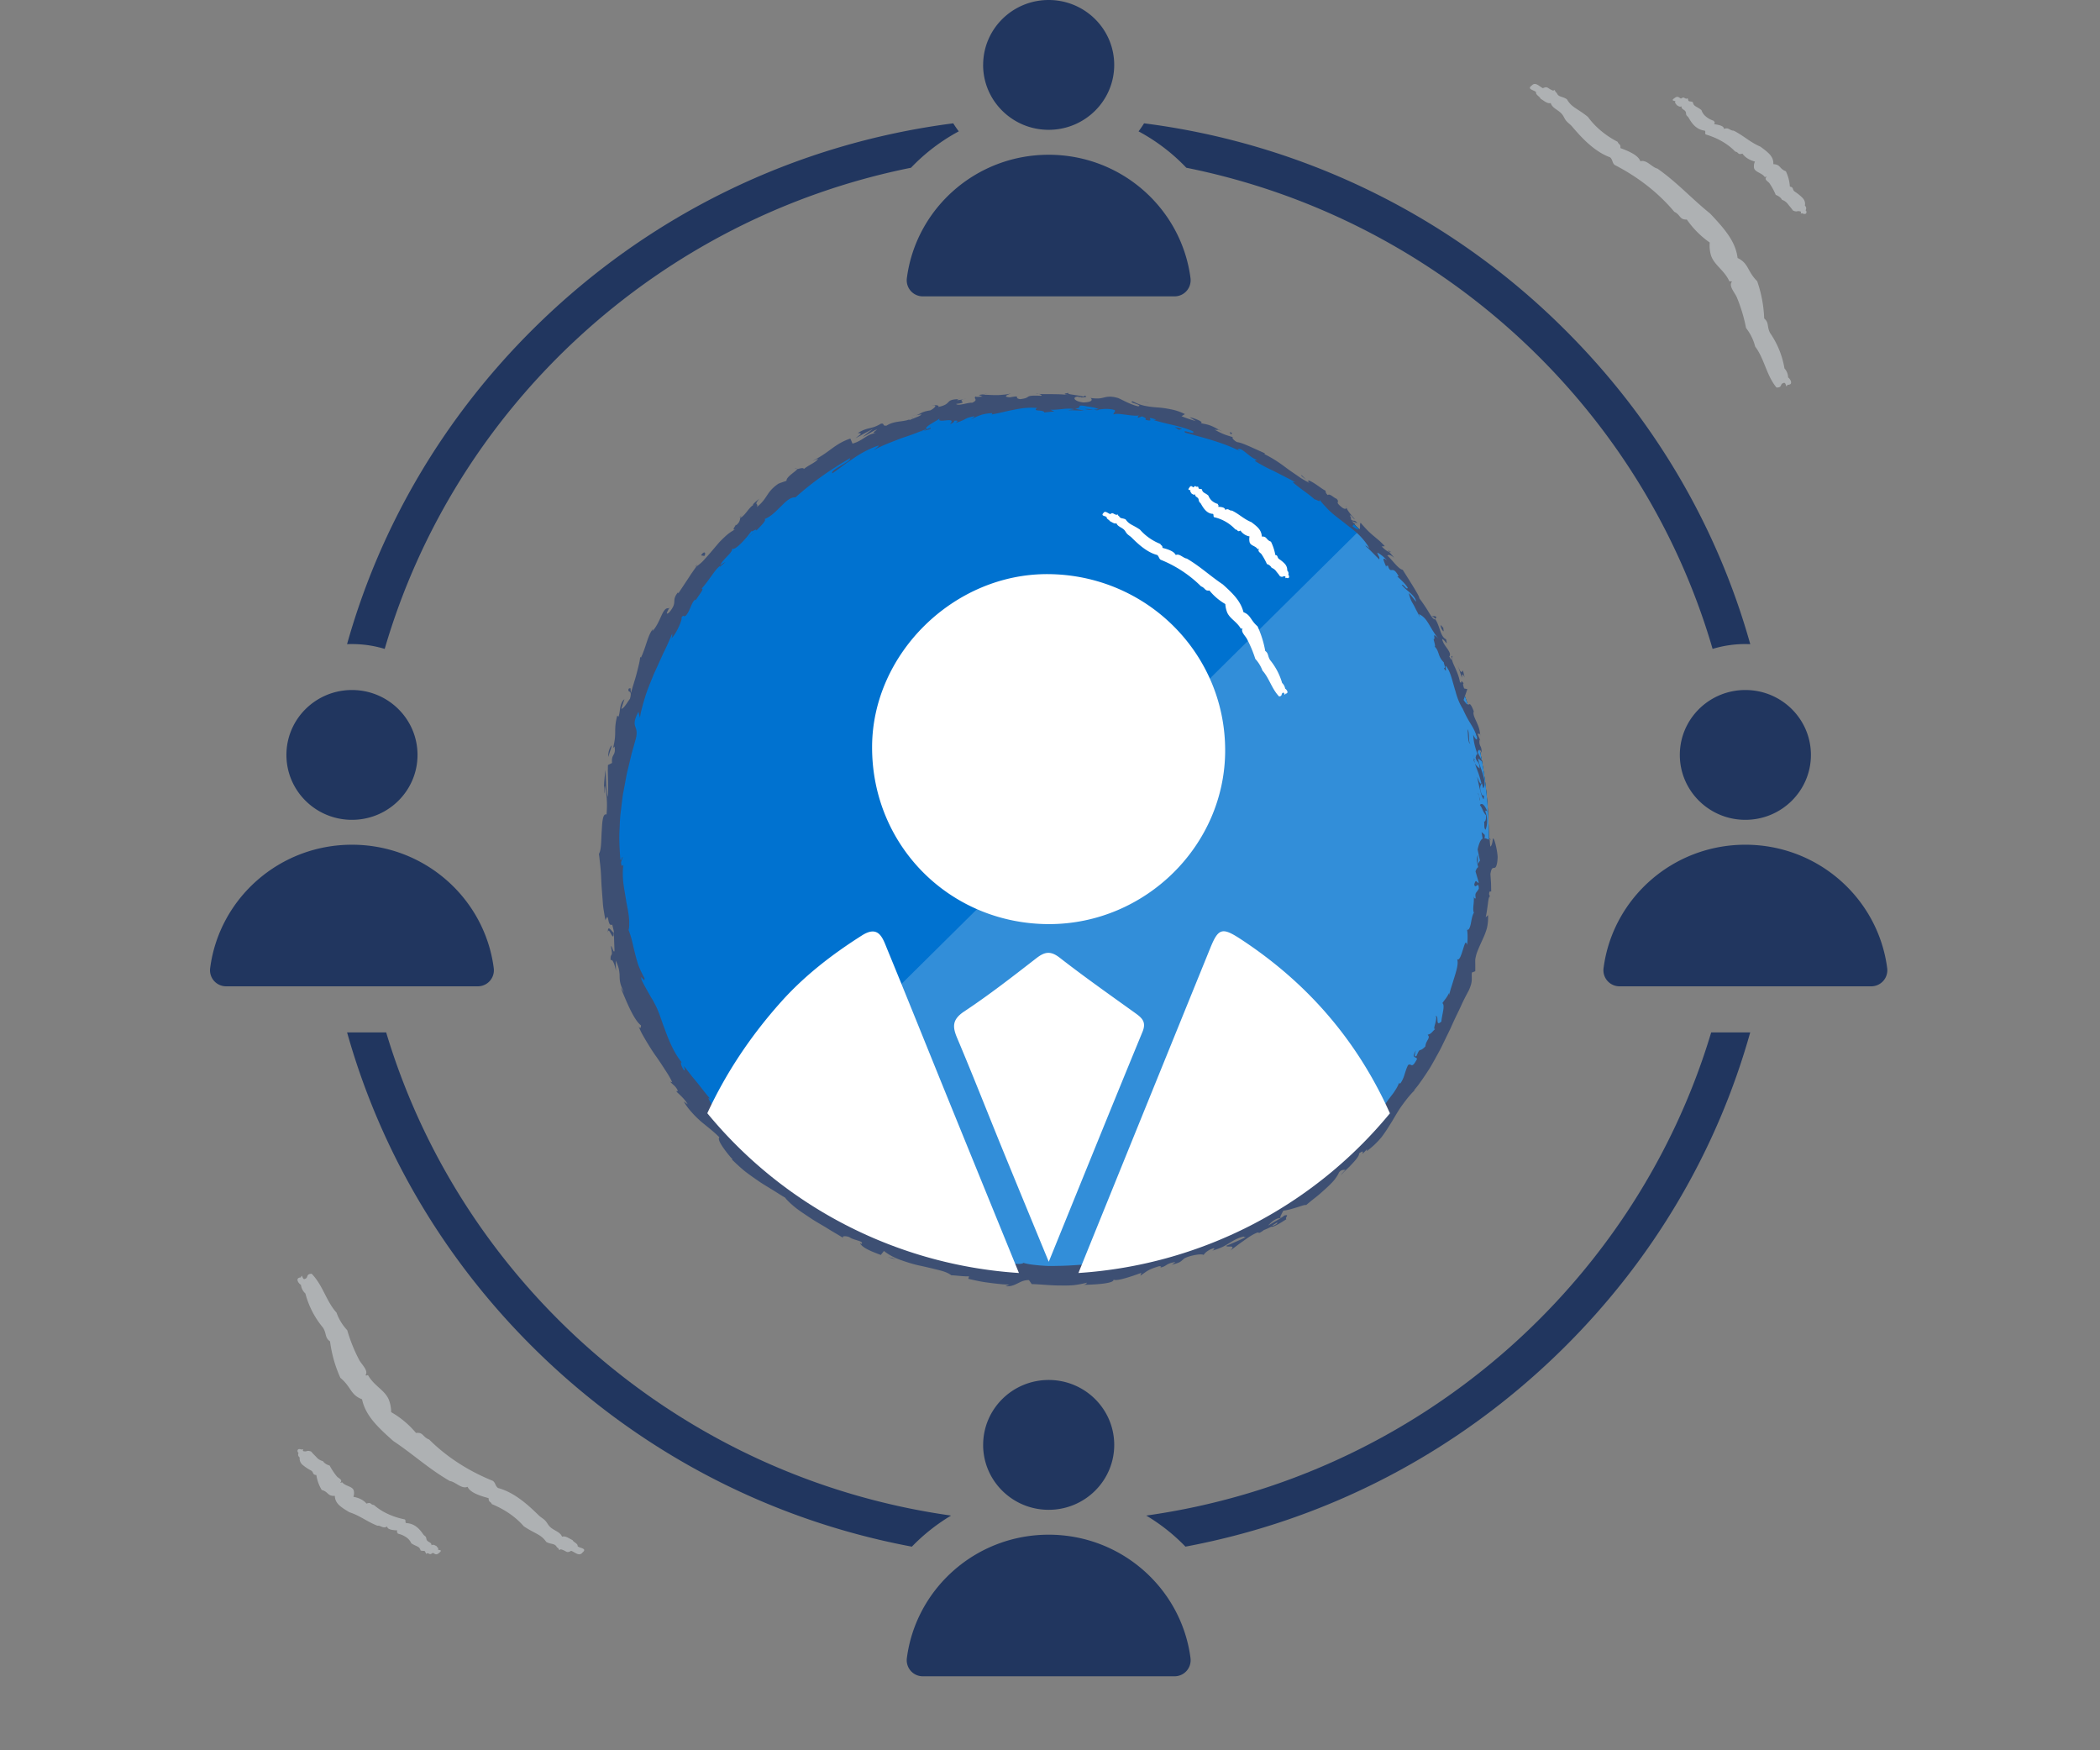
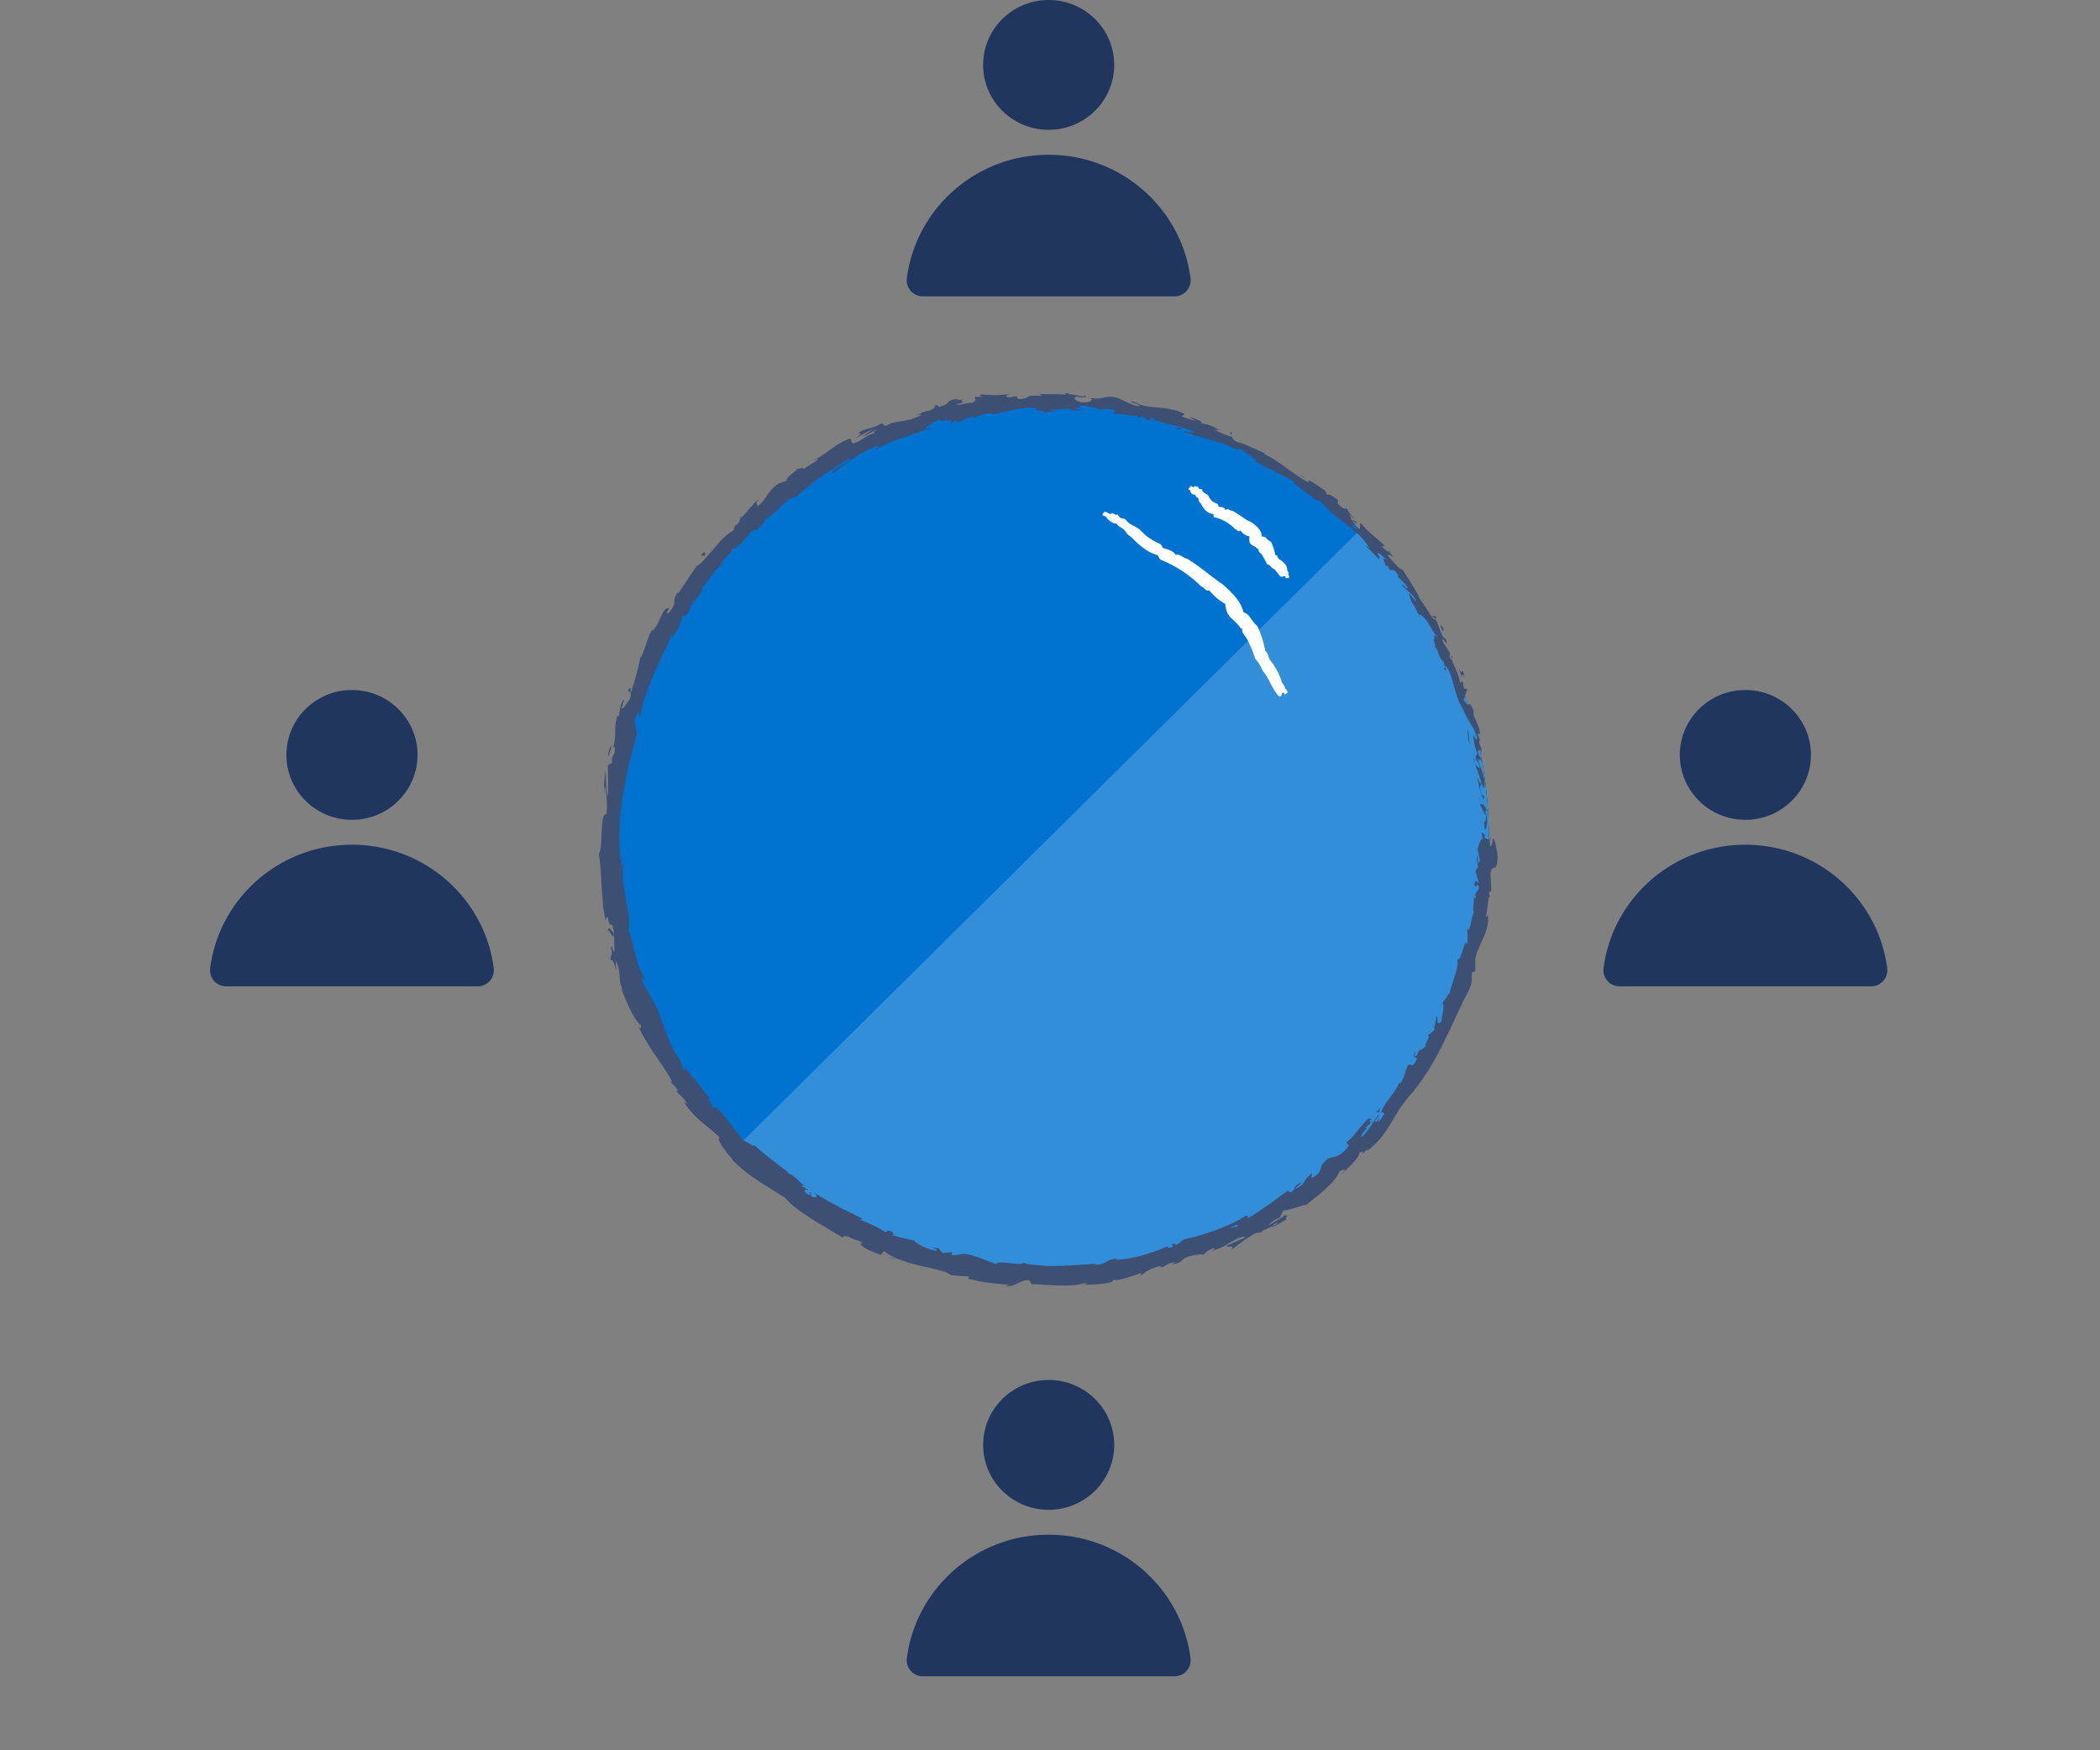
<svg xmlns="http://www.w3.org/2000/svg" width="120" height="100" fill="none" viewBox="0 0 120 100">
  <rect x="0" y="0" width="120" height="100" fill="#808080" stroke="none" />
-   <path fill="#AEB1B3" fill-rule="evenodd" d="M88.168 5.039c.292-.14.242.022.591.141.137-.102.064.067.198.123.092.263.32.187.582.37.27.472.57.499 1.197 1.003.423.583 1.006 1.066 1.704 1.428.054.171.177.103.154.356.37.139 1.021.382 1.139.753.369-.107.642.339.983.422 1.145.806 1.945 1.713 3.005 2.564.89.941 1.455 1.624 1.57 2.54.644.312.536.741 1.121 1.33a7.31 7.31 0 0 1 .399 2.126c.291.246.145.452.332.82.431.628.706 1.311.826 2.033a.79.79 0 0 1 .209.52c.089.034.355.427-.038.418-.106.271-.052-.198-.235-.1-.202.052-.047.268-.394.254-.585-.72-.687-1.643-1.216-2.34a2.83 2.83 0 0 0-.52-1.058 9.042 9.042 0 0 0-.526-1.75c-.114-.274-.476-.64-.29-.888.038-.049-.137-.038-.128-.011-.299-.668-.867-.93-1.06-1.5a1.988 1.988 0 0 1-.072-.736 5.279 5.279 0 0 1-1.308-1.313c-.431.014-.348-.268-.715-.442-.9-1.074-2.06-1.986-3.413-2.68-.15-.136-.1-.299-.262-.436-.933-.34-1.68-1.188-2.152-1.74-.115-.142-.258-.225-.362-.358-.104-.132-.139-.267-.244-.382-.21-.239-.55-.33-.629-.619-.202.052-.393-.14-.581-.246-.046-.135-.294-.22-.256-.374-.094-.123-.554-.164-.257-.374.22-.244.437.048.648.146zm7.885.593c.213-.125.15-.012.329.01.113-.081.028.036.09.048-.013.15.154.073.264.149.04.253.223.23.49.452a.78.78 0 0 0 .253.365c.128.11.28.19.466.252-.008.092.092.035.005.185.198.031.576.085.559.274.275-.113.34.103.554.096.579.29.928.656 1.531.915.458.337.766.569.738 1 .444.027.317.253.717.407.134.282.213.578.229.876.24.041.123.169.272.28.16.107.309.22.436.35.136.13.185.292.15.454a.236.236 0 0 1 .073.131.235.235 0 0 1-.034.142c.082.033.099.311-.196.166-.197.061.05-.087-.139-.111-.176-.042-.133.067-.388-.048-.122-.176-.191-.241-.267-.34a.715.715 0 0 0-.358-.27c-.063-.123-.192-.22-.356-.281a3.572 3.572 0 0 0-.364-.671c-.076-.1-.322-.207-.159-.357.035-.036-.107.01-.098.018-.167-.259-.559-.274-.621-.53a.628.628 0 0 1 .054-.363c-.31-.08-.572-.243-.713-.453-.304.078-.194-.083-.414-.116-.407-.431-.992-.774-1.684-.98-.07-.06.014-.158-.055-.216-.525-.068-.765-.464-.921-.735-.037-.069-.108-.102-.134-.163-.026-.068-.008-.146-.046-.195-.064-.118-.254-.135-.228-.297-.133.054-.199-.037-.29-.079.006-.071-.13-.097-.057-.196-.027-.061-.306-.027-.057-.195.206-.16.266-.01.37.026zM32.637 88.603c-.278.167-.243 0-.601-.087-.127.114-.07-.061-.208-.105-.116-.254-.335-.157-.613-.315-.312-.446-.612-.446-1.283-.892-.473-.542-1.098-.97-1.826-1.268-.069-.166-.185-.088-.185-.341-.381-.105-1.051-.289-1.201-.647-.359.14-.67-.28-1.018-.333-1.213-.7-2.091-1.53-3.224-2.282-.97-.858-1.595-1.487-1.791-2.388-.67-.254-.601-.69-1.237-1.224a7.313 7.313 0 0 1-.59-2.082c-.311-.219-.184-.437-.404-.787a5.026 5.026 0 0 1-1.005-1.95.787.787 0 0 1-.255-.499c-.092-.026-.393-.394 0-.42.081-.28.07.193.243.079.197-.07.023-.271.37-.289.647.665.832 1.575 1.421 2.222.128.367.336.708.613 1.006a9.05 9.05 0 0 0 .682 1.696c.139.263.532.595.37.857-.035.053.138.027.127 0 .358.639.948.849 1.19 1.4.093.236.139.48.139.726a5.25 5.25 0 0 1 1.421 1.19c.428-.053.37.235.752.375.993.989 2.23 1.793 3.64 2.362.162.122.127.288.3.41.96.254 1.78 1.033 2.3 1.54.128.131.278.201.393.323.116.123.162.254.278.36.23.218.578.279.682.559.196-.07.404.105.6.192.058.131.313.193.29.35.104.114.566.114.288.35-.196.262-.439-.009-.658-.088zm-7.908.119c-.201.145-.148.027-.328.02-.106.092-.032-.033-.095-.04 0-.15-.16-.058-.275-.124-.064-.249-.244-.21-.53-.406a.78.78 0 0 0-.285-.34 1.367 1.367 0 0 0-.486-.21c0-.092-.095-.026-.021-.183-.201-.013-.582-.033-.582-.223-.264.138-.349-.072-.56-.046-.603-.236-.984-.57-1.608-.773-.486-.295-.814-.498-.825-.93-.444.013-.338-.223-.75-.34a2.327 2.327 0 0 1-.307-.852c-.244-.02-.138-.157-.297-.256a2.641 2.641 0 0 1-.465-.307.472.472 0 0 1-.19-.44.23.23 0 0 1-.085-.124.231.231 0 0 1 .021-.144c-.084-.026-.127-.301.18-.183.19-.079-.042.091.148.098.18.026.127-.078.392.013.137.164.211.223.296.315.084.104.211.19.38.235.074.118.212.203.381.25.116.222.254.432.423.635.085.091.338.176.19.34-.031.04.106-.02.096-.026.19.242.581.223.666.472a.625.625 0 0 1-.021.366c.317.053.592.19.75.387.297-.105.201.065.424.078.444.394 1.057.682 1.766.826.074.052 0 .157.074.21.529.02.803.392.983.648.043.065.117.092.148.15.032.066.021.145.064.19.074.112.264.112.254.276.127-.066.2.02.296.052 0 .072.137.085.074.19.031.059.306 0 .074.19-.19.177-.265.033-.37.006z" clip-rule="evenodd" />
  <path fill="#000" d="M59.924 72.787c13.889 0 25.148-11.148 25.148-24.9 0-13.752-11.26-24.9-25.148-24.9s-25.147 11.148-25.147 24.9c0 13.752 11.26 24.9 25.147 24.9z" />
  <path fill="#0072D0" d="M59.924 72.787c13.889 0 25.148-11.148 25.148-24.9 0-13.752-11.26-24.9-25.148-24.9s-25.147 11.148-25.147 24.9c0 13.752 11.26 24.9 25.147 24.9z" />
  <path fill="#328ED9" d="M85.072 47.887c0 13.753-11.26 24.9-25.147 24.9a25.197 25.197 0 0 1-17.782-7.293l35.564-35.213c4.55 4.506 7.365 10.73 7.365 17.606z" />
  <path fill="#3D4F73" d="M84.717 47.887c.046.082.15.035.124-.19l-.18-.158.056.348zm.275-1.525c-.107-.261-.279-.553-.428-.37.188.248.123.314.346.585.03.224-.046.397-.11.36.048.079-.03.35.084.469.064-.148.095-.316.095-.496a1.488 1.488 0 0 0-.106-.558c.034-.084.085-.007.119.01zM74.644 27.404l.107.1a.586.586 0 0 0-.107-.1zm-13.029-4.695c.107.003.153-.01.16-.025-.1.002-.183.007-.16.025zm-2.405-.237c.052.003.097.005.145.009-.057-.014-.112-.023-.144-.01zm15.434 4.932l-.273-.26c-.055.032.131.145.273.26zM84.2 43.409c.02.072.049.132.079.184l-.051-.177a.216.216 0 0 1-.029-.007zM79.303 31.43l.074.085a.642.642 0 0 0 .117.027l-.191-.113zm2.775 3.833c-.048-.097-.197-.055-.273-.057a.38.38 0 0 1 .205.15c.027-.013.048-.04.068-.093zm2.502 7.01l.05.124c-.013-.033-.032-.087-.05-.124zm-7.644-13.287a.093.093 0 0 0 .001-.063c-.01.015-.01.036-.001.063zm6.861 24.1c.008.005.016.002.025.005-.009-.027-.017-.037-.025-.005zm1.314-5.199l.005.07a.258.258 0 0 0 .078.014l-.083-.084zM54.775 22.772h.019c.103-.034.044-.021-.019 0zM34.742 53.285c.027-.47.335.684.326-.013-.042.076-.368-.56-.326.013zm49.456-9.997a4.839 4.839 0 0 1-.036-.185.88.88 0 0 0 .036.185zm-49.13 9.979l-.002-.067c.002.028.002.044.002.067zM45.41 26.783a.3.3 0 0 0 .123-.007c-.013-.009-.043-.012-.123.007zm6.913-3.08l-.184.04c.076-.01.134-.026.184-.04zm-9.858 5.687c-.081.062-.12.07-.207.18a.21.21 0 0 0 .042-.016.392.392 0 0 1 .165-.163zm-2.752 2.991c.023-.01.046-.026.07-.04l.075-.106-.145.146zm38.916 31.194a.646.646 0 0 1 .222-.05c-.123-.024.227-.479-.222.05zm5.651-20.184c-.04-.016-.065-.045-.083-.103.01.044.022.086.03.126.025.009.046.007.054-.023zm-41.124-13.04l-.465.408c.137-.108.305-.257.465-.408zm9.989 40.886l.141.02a.328.328 0 0 0-.142-.02zM41.457 32.112c-.111.05-.212.118-.308.195-.007.027-.02.055-.018.08l.326-.275z" />
  <path fill="#3D4F73" d="M78.851 63.524h-.001s0 .002.001 0z" />
  <path fill="#3D4F73" d="M80.913 60.005c-.296.504.027.335.06.502-.335.624-.3.199-.514.346-.097.197-.152.392-.21.57a1.66 1.66 0 0 1-.222.468c-.041.002-.087.046-.077-.037a1.792 1.792 0 0 1-.188.383 5.872 5.872 0 0 1-.136.209 13.03 13.03 0 0 1-.16.209c-.216.282-.43.578-.53.85a.184.184 0 0 1-.085.023c.133-.004.22.049.262.107-.174.203-.236.456-.399.45.112-.122.082-.166.101-.25l-.143.247c-.305.07.204-.33.099-.417-.156.224-.31.48-.466.718-.164.23-.332.437-.495.57-.19-.061.635-.746.131-.453l.248-.209.238-.22c-.538.183.271-.28-.254-.141a6.014 6.014 0 0 0-.195.205 5.529 5.529 0 0 0-.397.458c-.149.183-.286.378-.615.643-.068.202.149.062.08.265-.189.24-.346.381-.483.467-.138.085-.26.113-.369.14-.22.048-.4.075-.658.452-.1.236-.03.465-.605.76l.045-.29c-.328.243-.376.373-.444.489-.065.118-.143.227-.537.42.08-.153.49-.427.374-.374-.548.19-.255.32-.606.569l-.176-.099c-.18.123-.362.253-.544.39-.185.135-.367.283-.564.413-.39.265-.786.553-1.219.778.023-.072.146-.197-.083-.143-.131.08-.266.157-.402.232-.07.037-.139.076-.21.113l-.218.1a19.75 19.75 0 0 1-.894.374c-.306.103-.615.2-.915.293-.149.05-.3.088-.45.123l-.438.105-.378.29c-.1.032-.207-.012-.106-.07-.458.068.005.1-.188.218-.25.08-.358.008-.211-.081-.73.377-2.189.823-3.063.797l.158-.074c-.332.03-.51.118-.681.215a1.007 1.007 0 0 1-.658.138l.115-.042c-.727.037-1.488.116-2.21.121-.18.004-.358.009-.532.005a12.964 12.964 0 0 1-.507-.033c-.328-.033-.635-.061-.906-.146-.112.104-.468.051-.81.013-.343-.032-.667-.093-.733.061-.402-.128-.54-.198-.723-.267-.181-.075-.401-.158-.962-.307-.301-.063-.49.098-.874.046l.029-.16-.55.049c-.075-.08-.148-.17-.22-.258l-.357-.056c.135.047.273.152.242.191a3.191 3.191 0 0 1-.855-.28c-.248-.127-.42-.26-.413-.301l-.651-.146c-.218-.047-.43-.116-.646-.172.052-.051.266.01.445.035-.718-.102-.056-.205-.714-.3.067.065-.08.072-.107.096a4.32 4.32 0 0 0-.63-.358c-.262-.13-.563-.239-.813-.348l.142-.052a15.778 15.778 0 0 0-.67-.344c-.114-.057-.231-.113-.348-.17l-.35-.187c-.234-.125-.475-.248-.71-.381a37.45 37.45 0 0 1-.7-.43c.304.254.124.37-.163.21l-.014-.212c-.238-.025.25.235-.186.112-.332-.25-.117-.32.108-.23l-.443-.238c.005-.058.117-.014.179-.05-.229-.033-.605-.625-.942-.669l.009-.058c-.216-.168-.404-.31-.576-.437l-.467-.369c-.147-.115-.289-.226-.436-.344-.147-.12-.291-.256-.456-.405-.115.094-.348-.169-.628-.27-.212-.254-.425-.535-.652-.82-.226-.287-.449-.598-.717-.89-.416-.379-.202-.045-.43-.184.08-.117-.425-.73-.091-.469-.31-.361-.488-.607-.699-.869a17.981 17.981 0 0 0-.353-.428l-.464-.597c.024.138.083.277.003.237-.138-.174-.223-.452-.15-.459l.044.04c-.445-.523-.754-1.255-1.006-1.959-.138-.348-.241-.699-.37-1.008a4.191 4.191 0 0 0-.206-.437 2.347 2.347 0 0 0-.224-.376l.036.05-.275-.489-.137-.248-.126-.252c-.143-.494.196.258.153-.13a5.532 5.532 0 0 1-.353-.745 8.837 8.837 0 0 1-.19-.678c-.115-.434-.177-.85-.363-1.315a1.36 1.36 0 0 0 .035-.353 3.3 3.3 0 0 0-.021-.427 6.569 6.569 0 0 0-.075-.477c-.031-.165-.069-.337-.093-.513-.057-.35-.123-.708-.16-1.043-.023-.337-.027-.653.018-.913l-.09.065c-.114-.26.026-.324.045-.52-.072.03-.078.291-.133.13-.037-.564-.08-1.138-.042-1.718.016-.29.02-.58.053-.87l.106-.872c.016-.145.04-.29.07-.433l.08-.432c.054-.288.102-.576.178-.859l.203-.848.234-.834c.103-.406.028-.548-.029-.717-.053-.166-.074-.358.183-.84l.085.342c.018-.106.034-.213.057-.318l.08-.313c.055-.207.117-.416.18-.621.132-.413.307-.814.467-1.217l.535-1.18c.194-.383.362-.775.527-1.163-.014.105.029.132-.046.278.279-.25.656-1.126.57-1.188.152-.212.113-.001.246-.108.257-.255.34-.84.56-.92.036-.015-.025.103-.053.163.082-.223.639-.864.39-.771.208-.239.385-.481.552-.713.168-.23.317-.457.521-.615.094-.35.764-.763.674-.987.149.195.897-.67 1.124-1.013-.046.144.305-.184.26-.003.32-.32.615-.615.471-.657.415-.165.688-.488.963-.75.27-.265.502-.51.809-.493 1.009-.906 2.057-1.621 3.12-2.238.017.058-.049.127-.155.199-.106.072-.252.151-.39.237-.28.169-.548.33-.461.425.237-.163.447-.318.642-.467a31 31 0 0 1 .58-.4 5.945 5.945 0 0 1 1.32-.69c.286-.094-.113.163-.187.242.503-.293 1.037-.47 1.543-.675.257-.087.512-.172.76-.263.124-.046.247-.095.37-.144.122-.046.244-.091.363-.142.003.023-.098.075-.194.12.194-.062.465-.094.414-.19l-.183.082c-.362-.06.694-.537.711-.625-.262.378 1.025-.155.577.35.126-.05.278-.138.232-.2.2-.025.27.003.09.127.174-.054.288-.1.371-.137.083-.033.135-.063.186-.09.101-.054.195-.1.523-.155.007.052-.122.094-.177.166.31-.158.628-.328 1.194-.346-.03.036.04.069-.126.088.477-.068.876-.193 1.296-.268.21-.043.422-.083.65-.11a4.1 4.1 0 0 1 .738-.006c-.306.235.364.065.42.261.189-.028.379-.044.568-.056l-.227-.102c.497.021.946-.126 1.373-.031-.126.015-.25.037-.374.061.312-.007.622.018.936.025l-.523-.114c.513-.064-.039-.253.628-.148-.139.012.505.033.75.191h-.002c.254-.031.518-.064.881.03.087.074-.11.206-.053.255.133-.067.424-.021.722.018.3.042.608.075.777.03-.11.017-.137.117-.108.145l.228-.084c.219.093.247.121.192.193.674.18-.16-.291.624-.003-.065-.004-.04.022-.177.012.793.253 1.578.339 2.282.653.148.258-.647-.165-.457.074 1.051.291 2.216.574 3.162 1.074l-.169-.108c.257-.183.65.477 1.185.614-.124-.049-.225.053-.18.042a8.35 8.35 0 0 0 1.017.546c.188.095.385.197.598.306.21.112.447.218.682.363l-.152-.019c.31.304.911.67 1.247.99.152.029.354.2.292.02.108.15.227.284.35.41.117.133.24.252.37.364.257.225.534.418.791.627.26.206.529.399.756.627.227.23.43.478.587.762-.107-.109-.297-.216-.213-.13.271.237.512.503.77.755.037-.144-.038-.154-.114-.388.145.056.39.251.57.455-.387-.314-.143.125-.07.334.007-.051.083-.021.103-.058.18.578.252-.08.619.62l-.076.007c.21.203.423.379.596.642-.041.187-.235-.212-.341-.16.259.35.734.547.825.963-.135-.135-.279-.36-.424-.487.058.222.097.34.143.436.047.096.1.172.176.313l-.014-.029c.11.222.227.438.331.659a3.12 3.12 0 0 0-.06-.183c.303.134.452.373.608.633.077.131.153.268.245.405.087.142.19.283.328.42-.534-.532-.172-.044-.34-.02.046.187.131.46.053.41.137.124.183.261.236.414.051.155.115.321.303.504-.039.04.149.337-.004.318.224.39.04-.132.114-.123.234.276.325.681.449 1.11.03.107.062.216.097.326a4.9 4.9 0 0 0 .101.337c.077.225.176.45.314.668.178.393.305.623.442.843.067.11.133.22.2.35.064.13.126.28.194.471-.02.285-.235-.172-.235-.172.02.445.123.755.254 1.149-.058-.074-.082.02-.117.153.07.32.225.182.227.625-.071-.065-.18-.144-.264-.288.056.186.127.369.197.555.06.186.12.375.17.572-.077.116-.167-.223-.243-.353.096.44.234 1.143.376 1.272l.028-.295c.02.163-.113.096-.152-.022-.162-.37-.022-.558.026-.586l.07.28c.132-.162.083-.45-.006-.766-.09-.316-.248-.654-.287-.94l.26.198-.285-.55c.03-.136.136-.247.223.029.025-.432-.157-.344-.117-.722.01-.042.023-.028.041.007l-.158-.383c.064.067.137-.103.163.15a2.084 2.084 0 0 0-.086-.495c-.048-.143-.105-.267-.155-.378-.1-.221-.18-.386-.14-.544l.03.056c-.085-.242-.149-.362-.193-.422-.043-.06-.067-.056-.092-.044-.05.025-.105.081-.318-.247l.213-.617-.184-.04c-.032-.1-.1-.298-.023-.284-.249-.325-.041.086-.224-.088-.026-.26-.165-.581-.287-.855-.128-.273-.222-.504-.128-.61-.188-.114.116.48-.188.023.094-.128.018-.265-.09-.43-.115-.162-.268-.346-.318-.58.194.062.328.489.23.016-.173-.07-.265-.276-.343-.507-.08-.23-.16-.478-.277-.638-.088.039-.213-.135-.363-.386a9.359 9.359 0 0 0-.557-.825c.087-.006-.608-1.084-.938-1.609l.037-.005c-.115.012-.262-.11-.422-.28-.158-.168-.328-.382-.498-.538.1-.06.193-.03.395.13-.092-.113-.192-.22-.285-.33-.116-.037-.231-.118-.433-.317l.18-.014a4.72 4.72 0 0 0-.311-.31l-.352-.297a4.69 4.69 0 0 1-.534-.522 4.293 4.293 0 0 1-.18-.205c-.124.07.16.669-.468.2.03-.072.095-.183.266-.063-.055-.039-.217-.12-.293-.236l.314.127c-.208-.27-.2-.048-.388-.24.076-.073-.095-.192-.01-.226.057.04.142.194.247.236-.207-.225-.436-.524-.48-.657-.02.061-.094.104-.274-.032-.445-.37-.067-.223-.29-.484-.151-.04-.396-.325-.502-.211-.133-.105-.112-.18-.139-.255-.141-.063-.416-.28-.647-.425-.232-.142-.404-.228-.316-.065l.057.053-.044-.023.002.002-.002-.002a4.762 4.762 0 0 1-.64-.386c-.208-.142-.417-.284-.623-.435-.404-.31-.83-.59-1.27-.803l.027-.044c-.264-.125-.562-.253-.839-.38-.278-.12-.535-.235-.752-.264-.156-.07-.33-.252-.236-.278-.425-.142-.484-.126-1.053-.434.452.08-.114-.131.454.106-.523-.251-.617-.383-1.25-.47.248-.057-.36-.298-.635-.347l.356.22a7.917 7.917 0 0 1-.812-.276l.195-.12a2.987 2.987 0 0 0-.812-.275 5.49 5.49 0 0 0-.784-.109 5.189 5.189 0 0 1-.727-.096 2.482 2.482 0 0 1-.658-.253c-.333.065.623.198.316.29-.53-.118-1.054-.468-1.226-.496-.369-.095-.553-.054-.74-.009a1.59 1.59 0 0 1-.306.053 2.299 2.299 0 0 1-.458-.03c.096.07.17.242-.413.258-.537-.063-.653-.312-.303-.335.131.005.193.03.186.05.178-.01.413-.02.202-.103l-.076.056c-.133-.042-.39-.075-.589-.108-.2-.03-.344-.055-.253-.104-.42.05-.181.098.124.139a6.023 6.023 0 0 0-.906-.065c-.279-.01-.56.005-.924-.016.117.031.223.102.11.105-.532-.024-.65.007-.722.053-.073.044-.101.098-.458.14-.413-.064.132-.238-.587-.103-.448-.032-.11-.158.064-.223a2.604 2.604 0 0 1-.477.075c-.152.018-.3.021-.438.02-.278-.004-.525-.028-.716-.014l.342-.095c-.206.058-.378.073-.552.102.073.028.146.063.218.095-.207 0-.38.04-.384-.015-.195.118.191.178-.2.36-.281-.012-.804.206-.928.072.855-.107-.13-.15.585-.307a2.328 2.328 0 0 1-.513.09c-.033-.01.022-.04.077-.06-.843.033-.334.267-1.166.451.084-.116-.237-.128-.367-.067.334-.09.199.108-.085.26-.546.078-.556.213-.833.281l.323-.056c-.04.06-.126.105-.247.151-.119.05-.27.11-.447.181-.053-.06.31-.156.172-.144-.342.293-.963.126-1.47.457-.277.04-.089-.155-.33-.107-.573.347-.715.16-1.314.532.238.031.254-.011-.138.3l1.005-.546-.592.465c.314-.135.626-.374.828-.425-.282.223-.257.19-.069.216-.25.009-.452.128-.656.26-.204.134-.417.263-.683.334l-.124-.287c-.396.127-.71.32-1.032.552-.16.117-.325.242-.511.365-.184.123-.394.239-.624.369.106-.044.209-.095.319-.134-.059.176-.544.364-.807.587-.03-.104-.232-.021-.394.005.059.053-.642.443-.597.667-.154.055-.316.104-.465.167-.711.485-.592.822-1.227 1.33.112-.246-.22-.058.145-.48-.209.177-.41.325-.365.383-.082.028-.206.176-.333.334-.126.161-.261.326-.387.375-.051.113-.004.216-.23.42-.04.009-.036-.037-.036-.037.032.034-.29.387-.02.278a2.497 2.497 0 0 0-.606.43c-.1.091-.2.19-.298.291-.096.106-.186.216-.28.325-.185.22-.366.436-.543.624a2.285 2.285 0 0 1-.505.456c-.087.121-.178.25-.268.38-.09.131-.176.27-.266.403l-.5.754c-.007-.046-.043-.03.021-.11-.486.573 0 .544-.54 1.197-.182.142-.146.035-.088-.085.059-.119.15-.244.046-.147-.182-.042-.3.188-.43.474-.13.288-.283.623-.497.834l.046-.133c-.303.339-.388 1.002-.693 1.643 0 0-.015-.044-.046-.024-.022.258-.117.599-.21.966-.095.365-.23.74-.31 1.072-.059-.244.032-.316-.138-.24-.08.297.236-.01.076.576-.131.163-.342.558-.491.574.05-.186.117-.367.173-.551-.136.11-.2.29-.236.476-.031.188-.044.38-.102.523l-.07-.06c-.227.862-.007.93-.239 1.847l.084-.082c.092.544-.197.404-.142.938l-.235.12-.007.343.011.47c.01.336-.002.703-.002 1.009-.069-.18-.088-.45-.104-.732l-.036-.806c-.05.337-.135 1.153-.055 1.338-.003-.137-.032-.315.018-.446.1.432.152.981.094 1.65-.206-.072-.245.37-.271.887-.041.518-.01 1.112-.165 1.364.023.151.039.3.053.45.02.15.035.3.048.451.026.302.032.608.05.919l.072.957c.01.165.032.33.06.497.027.167.057.337.09.51.224-.545.082.403.388.257.078.314.111.434.093.467.013.332.022.67.038 1.005-.013.124-.053.054-.094-.042-.04-.097-.08-.22-.112-.197.066.355.067.432.035.488-.028.054-.072.08-.047.323.085-.124.228.197.301.604l-.016-.599c.11.23.165.4.19.543.026.142.034.255.035.369.006.226.013.46.257.911l-.2-.27c.216.477.7 1.805 1.163 2.153.004.098-.026.247-.142.049.063.142.125.291.203.434.08.142.163.286.248.43.174.286.35.576.544.843.19.27.367.535.525.788.167.246.309.483.406.708l-.117-.037c.15.18.337.261.446.539-.036.007-.121-.032-.06.058.093.086.473.421.615.697l-.226-.161c.153.265.325.474.492.658.166.184.333.342.5.492.346.286.688.54 1.046.895-.087.078.02.3.19.552.168.25.395.533.562.707l-.035.013c.255.249.498.472.74.67.25.192.497.366.742.534.241.172.498.318.754.478.259.156.512.328.798.492.128.166.33.356.576.558.248.2.553.395.866.604.31.214.658.397.982.599.323.204.646.38.924.56-.16-.128.114-.146.33-.061.25.19.837.21.702.388l-.097-.05c.124.282.725.506 1.19.68l.179-.228c.262.21.594.391.96.518.368.13.755.254 1.136.33.38.083.736.169 1.043.246.306.075.555.167.707.295.32.009.7.075 1.016.06l-.042.143c.424.095.743.17 1.09.211.174.025.355.048.56.07.102.011.208.023.326.034l.374.017-.23.09c.61.053.797-.364 1.347-.348l.158.227c.525.012 1.053.08 1.583.079.265.003.53.007.793-.016a5.26 5.26 0 0 0 .777-.144c-.014.033-.04.1-.21.123.497-.007 1.934-.06 1.71-.337.043.209 1.078-.153 1.612-.348l-.056.163c.429-.29.429-.344 1.064-.54.157-.018.163.082-.05.093.528-.053.358-.241.991-.334l-.202.154c.523-.138.47-.165.716-.365.302-.163.98-.286 1.1-.191.04-.102.275-.311.584-.39.058.032-.038.102-.087.137.22-.058.404-.128.565-.202.16-.077.296-.163.426-.24.257-.159.486-.29.798-.359.034.039.08.042.133.032-.65.305-1.186.523-1.139.495.054.125.598-.093.249.269.195-.142.452-.348.727-.536.271-.198.553-.392.82-.49.031 0 .061-.002.09.007l-.046.04c.122-.047.223-.11.308-.182.168-.07.277-.112.43-.197.11.06.618-.27.863-.426-.1-.115.234-.295-.131-.21.044-.015-.036.046-.197.152-.036.024-.078.052-.1.073.004-.005.008-.014.011-.02-.163.096-.378.22-.619.363.162-.18.335-.35.655-.437.08-.155.161-.329.214-.415.22-.017.507-.103.76-.182.253-.076.46-.16.542-.136.168-.144.358-.295.551-.448.195-.149.378-.32.557-.48.178-.164.343-.322.477-.478.13-.162.233-.316.291-.459.165-.19.27-.126.37-.154-.09.114-.223.223-.256.305.083-.094.193-.203.312-.317l.18-.172c.06-.062.116-.123.17-.181.22-.237.393-.453.368-.564.514-.37-.124.377.468-.253l-.039.126c.351-.252.628-.524.862-.81.225-.296.412-.6.601-.905.186-.31.362-.629.593-.941.23-.313.48-.645.842-.966-.096.091-.144.139-.186.14.087-.101.174-.205.255-.312l.234-.33c.154-.223.305-.45.45-.682.137-.237.27-.476.401-.716.066-.121.133-.239.195-.362l.18-.37.36-.738c.11-.25.223-.497.34-.741l.177-.365c.057-.123.114-.244.169-.367.115-.243.24-.48.367-.715.248-.55.15-.653.177-1.027l.195-.076c.006-.218-.001-.435-.001-.651.028-.221.092-.416.173-.604.077-.188.162-.373.25-.564a4.36 4.36 0 0 0 .238-.618c.057-.227.084-.478.071-.766l-.133.123c.044-.196.09-.51.124-.767.03-.258.066-.455.123-.415-.015-.044-.096-.144-.02-.293l.085-.002c-.003-.166-.003-.331-.01-.498l-.034-.497c.06-.378.14-.343.22-.352.039-.005.078-.019.113-.105.034-.084.073-.239.08-.52-.021-.423-.214-1.194-.275-1.036-.009.167-.064.427-.147.438l-.034-.378c-.246-.072-.493-.348-.688.55l.135.634-.135.195c.014-.176.014-.352.016-.527-.115.295-.033.486.018.704-.067.046-.119.13-.153.253l.188.635c-.104.064-.161-.293-.262.111.073.299.252-.253.262.232-.15.286-.23.186-.179.55-.069.04-.1-.04-.11-.181a3.1 3.1 0 0 1-.014.556c-.02.188-.026.358.023.45-.096.142-.135.405-.177.623-.048.218-.107.388-.216.348.031.107.053.578-.002.864-.078-.292-.135-.026-.234.274-.094.304-.204.653-.329.542.075.223-.012.564-.127.936l-.176.571a4.018 4.018 0 0 0-.15.546c-.004-.044-.015-.128.02-.18-.162.352-.274.43-.41.642.171.125-.038.695-.057 1.05-.38.35-.102-.367-.34-.31.083.024.036.23-.01.417-.053.185-.1.355 0 .313-.278.268-.198.253-.438.34.199.176-.11.325-.127.66-.378.396-.28-.001-.502.538-.213.172-.036-.316-.036-.316zm-9.626 9.65c0-.002-.002-.002-.002-.002.107-.058.195-.108.254-.137l-.252.138zm-1.057.514c.133-.055.298-.123.466-.206.06.027.045.099-.065.143.044-.057-.222.03-.4.063zm2.733-.255c-.158.114-.229.121-.268.107a8.66 8.66 0 0 0 .286-.182c.002-.007.009-.02.01-.027a.206.206 0 0 1-.028.102z" />
-   <path fill="#3D4F73" d="M73.163 69.577c.023-.016.032-.03.062-.05-.04.01-.078.018-.115.029a2.81 2.81 0 0 0-.036.074c.03-.018.06-.037.089-.053zm1.605-42.057l-.018-.015c.013.016.024.03.027.043-.008-.014-.005-.018-.01-.027zM54.417 71.488l-.007.037.107-.011-.1-.026zm24.777-39.146a.16.16 0 0 0 .02.083c.005-.008-.006-.042-.02-.083zm1.616 2.273l.169.358a4.151 4.151 0 0 0-.168-.358zm1.026 1.879a.12.12 0 0 0 .07.006v-.003l-.07-.003zM52.761 24.609c-.026.009-.053.017-.078.028-.175.082-.055.033.078-.028zm10.045-1.231c-.112.012-.22.026-.333.028.177.035.317.056.333-.028zm-19.602 6.929c0-.002 0-.002-.002-.003l-.046.044.048-.041zm18.792-6.937c.18.043.332.046.474.038-.148-.023-.321-.051-.474-.039zm22.469 21.916l.007.102c.009-.004.018.002.025.01l-.032-.112z" />
  <path fill="#3D4F73" d="M84.496 45.397l.027.112c-.006-.053-.01-.097-.027-.112zm.082.347l-.055-.235c.006.083.01.184.055.235zm-.516-3.25l-.056-.018a.067.067 0 0 0 .056.018zm-.21-.829c.044.2.007.525.106.794l.048.016c-.11-.11-.01-.643-.154-.81zm-.552-3.64c.086.232.159.467.237.7.005-.14.014-.328.152-.019-.186-.932-.044.223-.388-.681zm-.927-2.1c.207.34.072-.044.11-.04-.169-.2-.212-.243-.11.04zM70.318 24.844l.092-.107c-.29-.109-.023.046-.092.107zm-3.198-.446c.084.053.171.106.254.163l.17-.073c-.141-.032-.281-.065-.425-.09zm-1.569-1.396l.137.012-.518-.068.381.056zM40.06 31.731l.19.034c.114-.174-.003-.33-.19-.034zm-5.104 10.854c-.117.11-.23.436-.186.657.058-.267.172-.52.186-.657zM50.99 71.869l-.25-.039c.151.04.3.088.453.12-.068-.027-.135-.052-.203-.081z" />
-   <path fill="#21365F" d="M54.348 86.59c-15.391-2.164-27.95-13.148-32.281-27.604h-2.233C21.73 65.74 25.36 71.93 30.501 77.022c5.984 5.925 13.47 9.82 21.606 11.344a10.871 10.871 0 0 1 2.241-1.776zM21.983 37.074c4.04-13.865 15.64-24.59 30.074-27.49a10.925 10.925 0 0 1 2.73-2.08 5.824 5.824 0 0 1-.315-.458c-9.048 1.166-17.411 5.223-23.971 11.716-5.143 5.093-8.775 11.286-10.669 18.042a6.454 6.454 0 0 1 2.151.27zM67.79 9.584c14.434 2.9 26.034 13.625 30.073 27.49a6.453 6.453 0 0 1 1.871-.277c.094 0 .187.003.281.007-1.896-6.756-5.526-12.947-10.67-18.042a41.442 41.442 0 0 0-23.97-11.716 6.298 6.298 0 0 1-.314.459 10.85 10.85 0 0 1 2.729 2.079zM65.5 86.59a10.81 10.81 0 0 1 2.24 1.775c8.136-1.523 15.622-5.42 21.605-11.344 5.142-5.09 8.772-11.28 10.667-18.035h-2.23C93.45 73.442 80.89 84.427 65.5 86.59z" />
-   <path fill="#fff" d="M64.884 57.89c-1.45-1.042-2.914-2.071-4.32-3.165-.525-.411-.857-.355-1.343.02-1.349 1.047-2.704 2.103-4.128 3.046-.699.467-.669.883-.388 1.54.878 2.077 1.699 4.175 2.552 6.265.847 2.072 1.702 4.14 2.672 6.494 1.862-4.578 3.593-8.861 5.352-13.126.236-.562-.009-.796-.397-1.073zm6.012-4.235c-1.04-.68-1.272-.632-1.722.472-2.52 6.2-5.037 12.402-7.55 18.604a25.17 25.17 0 0 0 17.8-9.123c-1.782-3.975-4.543-7.343-8.528-9.953zm-16.913 8.66c-1.1-2.707-2.188-5.42-3.299-8.122-.253-.624-.484-1.35-1.427-.75-1.705 1.081-3.299 2.31-4.641 3.816-1.761 1.973-3.157 4.09-4.198 6.344a25.178 25.178 0 0 0 17.807 9.128c-1.415-3.472-2.83-6.942-4.242-10.415zm5.921-29.513c-5.384-.042-10.053 4.535-10.07 9.864-.019 5.65 4.447 10.123 10.104 10.132 5.514.005 10.084-4.508 10.071-9.946-.009-5.537-4.504-10.006-10.105-10.05z" />
  <path fill="#21365F" d="M56.18 3.709C56.18 1.659 57.856 0 59.924 0s3.745 1.661 3.745 3.709c0 2.049-1.678 3.708-3.745 3.708-2.068 0-3.746-1.659-3.746-3.708zm11.85 12.19c-.513-3.98-3.947-7.057-8.105-7.057-4.159 0-7.592 3.076-8.105 7.057a.918.918 0 0 0 .915 1.033h14.377a.919.919 0 0 0 .917-1.033zM56.18 82.552c0-2.05 1.677-3.709 3.745-3.709s3.745 1.662 3.745 3.71c0 2.047-1.678 3.708-3.745 3.708-2.068 0-3.746-1.66-3.746-3.709zm11.85 12.189c-.513-3.981-3.947-7.058-8.105-7.058-4.159 0-7.592 3.077-8.105 7.058a.918.918 0 0 0 .915 1.032h14.377a.918.918 0 0 0 .917-1.032zm-51.663-51.61c0-2.049 1.677-3.708 3.745-3.708 2.07 0 3.746 1.66 3.746 3.708 0 2.05-1.678 3.709-3.746 3.709-2.07 0-3.745-1.661-3.745-3.709zm3.745 5.131c-4.158 0-7.592 3.077-8.104 7.058a.918.918 0 0 0 .915 1.032H27.3a.918.918 0 0 0 .915-1.032c-.51-3.981-3.944-7.058-8.103-7.058zm75.878-5.131c0-2.049 1.677-3.708 3.745-3.708s3.746 1.66 3.746 3.708c0 2.05-1.678 3.709-3.746 3.709s-3.745-1.661-3.745-3.709zm11.85 12.189c-.513-3.981-3.946-7.058-8.105-7.058-4.158 0-7.592 3.077-8.104 7.058a.918.918 0 0 0 .915 1.032h14.377a.918.918 0 0 0 .917-1.032z" />
  <path fill="#fff" fill-rule="evenodd" d="M63.444 29.374c.16-.122.15-.003.369.045.075-.082.046.04.128.066.084.169.21.098.384.195.207.3.394.291.816.58.31.354.707.635 1.163.817.05.114.119.056.125.225.238.064.65.172.757.41.212-.106.422.178.631.201.766.45 1.338.995 2.057 1.476.625.561 1.025.974 1.182 1.588.419.159.394.455.803.807.206.447.353.92.44 1.407.198.14.132.296.28.524.315.386.546.828.684 1.304a.58.58 0 0 1 .175.33c.06.017.256.26.015.286-.04.19-.047-.127-.15-.05-.115.056 0 .185-.212.206-.422-.439-.566-1.055-.95-1.478a2.05 2.05 0 0 0-.41-.67 6.832 6.832 0 0 0-.478-1.14c-.091-.172-.347-.394-.26-.577.019-.04-.087-.01-.081.003-.244-.423-.607-.555-.782-.923a1.56 1.56 0 0 1-.112-.495 3.301 3.301 0 0 1-.91-.775c-.26.048-.234-.148-.475-.235a6.938 6.938 0 0 0-2.313-1.522c-.103-.076-.091-.193-.197-.272-.591-.148-1.123-.659-1.46-.995-.084-.084-.178-.13-.253-.209-.075-.08-.11-.172-.178-.238-.15-.143-.363-.18-.435-.368-.116.05-.247-.063-.372-.119-.044-.087-.2-.124-.188-.232-.068-.077-.35-.061-.187-.233.097-.162.253.013.394.06zm4.755-1.532c.131-.135.097-.03.219-.027.069-.084.022.027.065.035.01.135.107.05.194.106.056.222.175.185.372.357.044.116.113.22.206.301.094.082.21.143.335.178.003.087.063.023.025.164.138.008.388.013.4.185.169-.132.24.055.378.029.413.196.685.492 1.113.661.338.26.572.431.6.826.297-.024.238.193.52.29.118.241.203.498.25.765.159.008.096.14.209.225.119.077.228.167.325.267a.529.529 0 0 1 .147.394.24.24 0 0 1 .066.111.23.23 0 0 1-.007.13c.057.021.1.267-.112.172-.122.08.022-.085-.1-.085-.122-.015-.081.077-.263-.002-.097-.146-.153-.199-.212-.278a.535.535 0 0 0-.263-.204.434.434 0 0 0-.269-.214 3.98 3.98 0 0 0-.312-.566c-.06-.082-.235-.148-.147-.304.018-.035-.066.023-.063.029-.137-.217-.4-.19-.469-.41a.785.785 0 0 1-.003-.33.788.788 0 0 1-.519-.334c-.194.106-.137-.053-.287-.061a2.383 2.383 0 0 0-1.223-.704c-.05-.045-.01-.145-.06-.19-.352-.003-.555-.339-.684-.566-.03-.059-.081-.077-.106-.135-.028-.056-.025-.13-.053-.175-.06-.098-.181-.092-.181-.243-.085.063-.138-.014-.204-.04-.006-.066-.093-.074-.059-.172-.025-.056-.203.008-.06-.175.104-.158.157-.029.232-.01z" clip-rule="evenodd" />
</svg>